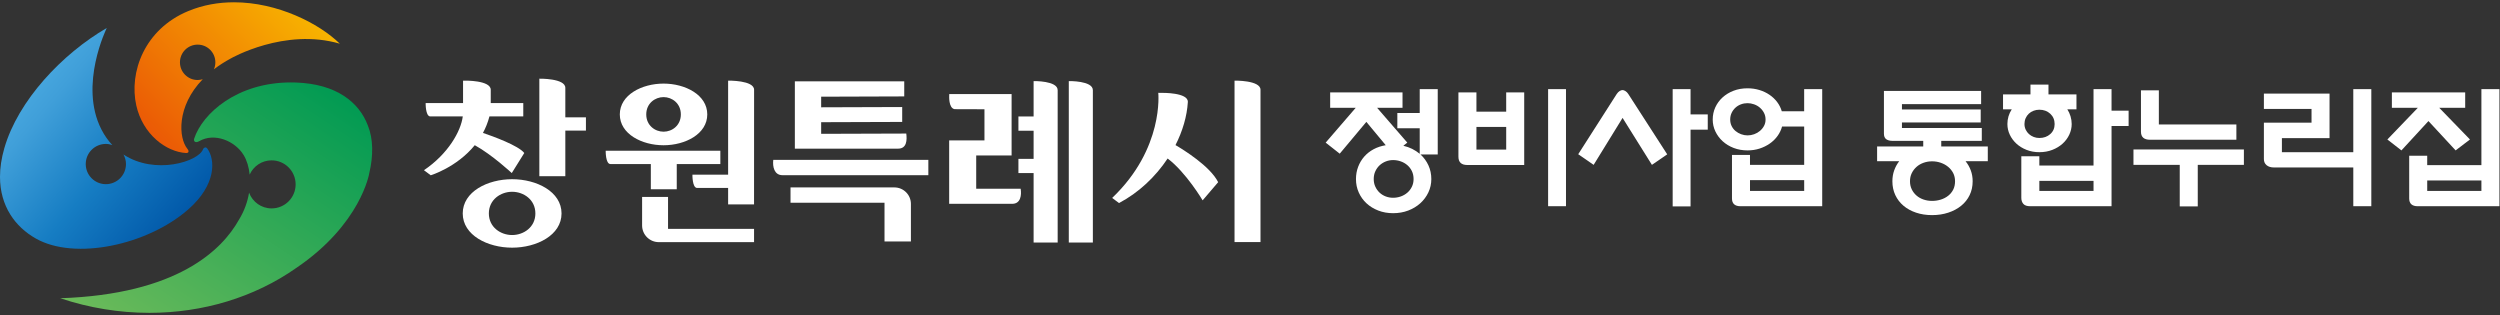
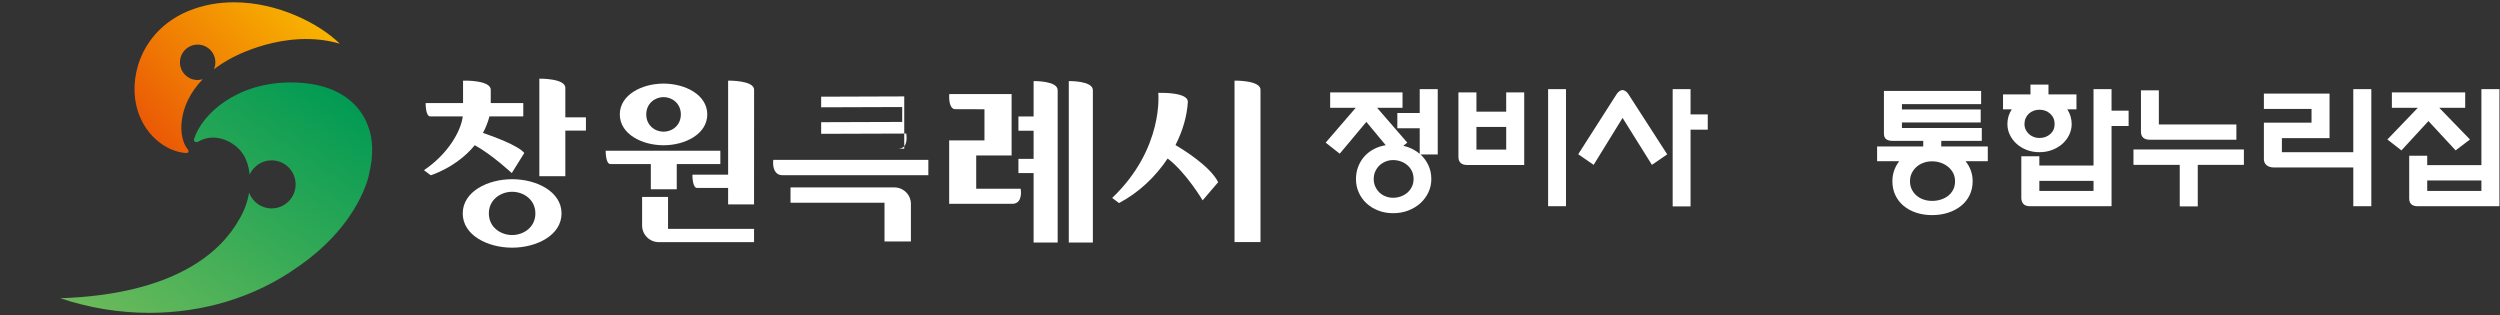
<svg xmlns="http://www.w3.org/2000/svg" xmlns:xlink="http://www.w3.org/1999/xlink" version="1.1" id="Layer_1" x="0px" y="0px" width="357px" height="45px" viewBox="0 0 357 45" enable-background="new 0 0 357 45" xml:space="preserve">
  <rect x="0" y="0" width="357" height="45" fill="#333333" stroke="none" />
  <g>
    <defs>
      <path id="SVGID_1_" d="M27.734,19.78c-0.148,0.461,0.227,0.663,0.704,0.383c2.186-1.271,5.122-0.045,6.355,1.98    c0.452,0.742,0.749,1.708,0.86,2.789c0.535-1.199,1.736-2.035,3.132-2.035c1.894,0,3.431,1.536,3.431,3.433    c0,1.893-1.537,3.43-3.431,3.43c-1.478,0-2.735-0.938-3.218-2.25c-0.212,1.296-0.68,2.635-1.457,3.889    C31.698,35.7,25.316,42.032,8.608,42.588c4.14,1.391,8.437,2.081,12.679,2.086h0.107c7.537-0.011,14.899-2.182,20.923-6.418    c9.215-6.247,10.406-13.483,10.406-13.483c0.602-2.521,0.591-4.928-0.196-6.861c-1.249-3.296-4.458-5.938-10.315-6.13    c-0.225-0.008-0.447-0.011-0.666-0.011C33.84,11.77,28.912,16.211,27.734,19.78" />
    </defs>
    <clipPath id="SVGID_2_">
      <use xlink:href="#SVGID_1_" overflow="visible" />
    </clipPath>
    <linearGradient id="SVGID_3_" gradientUnits="userSpaceOnUse" x1="-35.464" y1="77.846" x2="-35.062" y2="77.846" gradientTransform="matrix(65.976 -97.814 -97.814 -65.976 9971.273 1715.746)">
      <stop offset="0" style="stop-color:#6DBB5A" />
      <stop offset="1" style="stop-color:#009A53" />
    </linearGradient>
    <polygon clip-path="url(#SVGID_2_)" fill="url(#SVGID_3_)" points="-6.646,34.385 22.591,-8.961 68.58,22.059 39.343,65.405  " />
  </g>
  <g>
    <defs>
-       <path id="SVGID_4_" d="M0.617,21.164C0.195,22.628,0.001,23.985,0,25.235v0.021c0.003,4.173,2.156,7.139,5.139,8.818    c5.558,3.13,15.856,0.947,21.695-4.126c4.078-3.54,3.95-7.18,2.737-8.782c-0.222-0.224-0.505-0.063-0.577,0.141    c-0.621,1.76-6.836,3.728-11.36,0.761c0.22,0.406,0.356,0.864,0.356,1.358c0,1.586-1.287,2.874-2.874,2.874    c-1.588,0-2.874-1.288-2.874-2.874c0-1.587,1.286-2.874,2.874-2.874c0.324,0,0.631,0.065,0.922,0.164    c-0.584-0.625-1.114-1.363-1.563-2.243c-3.25-6.361,0.772-14.48,0.772-14.48C8.902,7.676,2.584,14.332,0.617,21.164" />
-     </defs>
+       </defs>
    <clipPath id="SVGID_5_">
      <use xlink:href="#SVGID_4_" overflow="visible" />
    </clipPath>
    <linearGradient id="SVGID_6_" gradientUnits="userSpaceOnUse" x1="-35.338" y1="77.809" x2="-34.936" y2="77.809" gradientTransform="matrix(60.741 50.968 50.968 -60.741 -1816.274 6537.543)">
      <stop offset="0" style="stop-color:#4CACE2" />
      <stop offset="0.189" style="stop-color:#409FD9" />
      <stop offset="0.57" style="stop-color:#167DC3" />
      <stop offset="1" style="stop-color:#0056A7" />
    </linearGradient>
    <polygon clip-path="url(#SVGID_5_)" fill="url(#SVGID_6_)" points="12.772,-11.228 47.266,17.716 18.14,52.426 -16.354,23.482  " />
  </g>
  <g>
    <defs>
      <path id="SVGID_7_" d="M26.878,1.582c-6.243,2.585-8.481,8.731-7.416,13.477c0.931,4.14,4.271,6.638,7.129,6.794    c0.303,0,0.486-0.21,0.161-0.608c-1.249-1.539-1.584-6.025,2.202-9.938c-0.231,0.07-0.474,0.12-0.729,0.12    c-1.396,0-2.529-1.131-2.529-2.526c0-1.396,1.133-2.529,2.529-2.529c1.396,0,2.528,1.133,2.528,2.529    c0,0.354-0.074,0.689-0.205,0.995c0.708-0.543,1.509-1.066,2.42-1.556c0,0,7.67-4.408,15.561-2.099    c-2.986-2.924-8.925-5.914-15.113-5.914C31.228,0.326,29.009,0.699,26.878,1.582" />
    </defs>
    <clipPath id="SVGID_8_">
      <use xlink:href="#SVGID_7_" overflow="visible" />
    </clipPath>
    <linearGradient id="SVGID_9_" gradientUnits="userSpaceOnUse" x1="-35.204" y1="77.784" x2="-34.802" y2="77.784" gradientTransform="matrix(-53.668 51.826 51.826 53.668 -5876.667 -2349.042)">
      <stop offset="0" style="stop-color:#F8B500" />
      <stop offset="1" style="stop-color:#EA5506" />
    </linearGradient>
    <polygon clip-path="url(#SVGID_8_)" fill="url(#SVGID_9_)" points="59.284,11.465 32.937,36.909 7.64,10.714 33.987,-14.73  " />
  </g>
  <path fill="#FFFFFF" d="M80.729,16.754v-4.208c0-1.382-3.711-1.309-3.711-1.309V25.16h3.711v-6.509h2.942v-1.897H80.729z" />
  <path fill="#FFFFFF" d="M73.132,25.59c-3.496,0-7.054,1.773-7.054,4.89c0,3.113,3.558,4.887,7.054,4.887  c3.495,0,7.056-1.773,7.056-4.887C80.188,27.363,76.627,25.59,73.132,25.59 M73.132,33.563c-1.644,0-3.324-1.118-3.324-3.084  c0-1.967,1.681-3.093,3.324-3.093s3.32,1.126,3.32,3.093C76.452,32.445,74.775,33.563,73.132,33.563" />
  <path fill="#FFFFFF" d="M67.797,20.734c2.494,1.376,5.283,3.979,5.283,3.979l1.788-2.865c-0.847-1.076-4.512-2.396-5.901-2.868  c0.382-0.709,0.698-1.49,0.926-2.355h4.831V14.72h-4.646v-1.897c0-1.381-3.709-1.308-3.709-1.308h-0.245v3.205h-5.341  c0,0-0.034,1.804,0.617,1.905h4.684c-0.266,2.112-2.088,5.345-5.544,7.681l0.969,0.724C61.509,25.029,65.211,23.912,67.797,20.734" />
  <path fill="#FFFFFF" d="M94.758,20.742c3.087,0,6.241-1.602,6.241-4.404c0-2.801-3.154-4.401-6.241-4.401  c-3.092,0-6.249,1.601-6.249,4.401C88.509,19.141,91.666,20.742,94.758,20.742 M94.758,13.866c1.222,0,2.467,0.902,2.467,2.472  c0,1.571-1.245,2.468-2.467,2.468c-1.224,0-2.473-0.896-2.473-2.468C92.285,14.769,93.534,13.866,94.758,13.866" />
  <path fill="#FFFFFF" d="M92.939,27.024h3.701v-3.598h6.226v-1.897H86.493c0,0-0.032,1.897,0.678,1.897h5.769V27.024z" />
  <path fill="#FFFFFF" d="M95.396,28.125h-3.704v4.066c0,1.316,1.065,2.387,2.388,2.387h13.599V32.68H95.396V28.125z" />
  <path fill="#FFFFFF" d="M99.551,26.841h4.424v2.343h3.702l0.007-16.363c0-1.379-3.709-1.306-3.709-1.306v13.424h-5.097  C98.878,24.938,98.841,26.841,99.551,26.841" />
  <path fill="#FFFFFF" d="M165.401,13.256c0,0,0.849,7.929-6.583,15.01l0.977,0.729c2.792-1.464,5.206-3.744,6.944-6.362  c2.639,1.993,4.997,5.977,4.997,5.977l2.216-2.593c-1.126-2.277-4.991-4.654-6.092-5.298c1.013-1.99,1.64-4.1,1.764-6.149  c0.077-1.382-3.711-1.308-3.711-1.308" />
  <path fill="#FFFFFF" d="M176.291,11.515v23.055H180V12.822C180,11.441,176.291,11.515,176.291,11.515" />
  <path fill="#FFFFFF" d="M132.568,25.016h-20.833c-1.165,0-1.428-1.195-1.312-2.186h22.145V25.016z" />
  <path fill="#FFFFFF" d="M112.888,26.764h14.833c1.302,0,2.358,1.056,2.358,2.358v5.363h-3.77v-5.537h-13.422V26.764z" />
-   <path fill="#FFFFFF" d="M129.126,11.612v2.156l-11.864,0.04v1.515l11.572-0.039v2.127l-11.572,0.039v1.661l12.155-0.04  c0.116,0.903,0.088,2.156-1.165,2.156h-14.746v-9.615H129.126z" />
+   <path fill="#FFFFFF" d="M129.126,11.612v2.156l-11.864,0.04v1.515l11.572-0.039v2.127l-11.572,0.039v1.661l12.155-0.04  c0.116,0.903,0.088,2.156-1.165,2.156h-14.746H129.126z" />
  <path fill="#FFFFFF" d="M152.624,11.581v8.512v14.543h3.437V12.873C156.061,11.507,152.624,11.581,152.624,11.581" />
  <path fill="#FFFFFF" d="M147.599,11.581v5.055h-2.168v2.03h2.168v4.023h-2.168v2.03h2.168v9.916h3.436V20.093v-2.03v-5.189  C151.034,11.507,147.599,11.581,147.599,11.581" />
  <path fill="#FFFFFF" d="M139.402,26.948v-4.745h5.055v-8.772h-8.916l0.012,0.034c-0.018,0.249-0.111,1.95,0.751,2.123l4.277,0.014  v4.443h-5.04v9.06h9.003c1.207,0,1.352-1.235,1.207-2.156H139.402z" />
  <rect y="0.326" fill="none" width="180" height="44.348" />
  <g>
    <path fill="#FFFFFF" d="M195.115,17.404l-3.801,4.542l-2.008-1.579l4.288-4.97h-3.646v-2.203h10.332v2.203h-3.627l4.309,4.97   l-0.565,0.449c0.454,0.104,0.877,0.253,1.267,0.448c0.391,0.195,0.748,0.429,1.072,0.702V18.32h-3.196v-2.183h3.196v-3.411h2.573   v9.336h-2.456c0.48,0.442,0.857,0.961,1.131,1.559c0.272,0.598,0.409,1.248,0.409,1.949c0,0.676-0.14,1.31-0.419,1.9   c-0.279,0.592-0.663,1.108-1.15,1.551c-0.487,0.441-1.063,0.789-1.725,1.042c-0.663,0.253-1.385,0.38-2.164,0.38   c-0.768,0-1.475-0.127-2.125-0.38c-0.649-0.253-1.208-0.598-1.676-1.032c-0.468-0.436-0.836-0.949-1.102-1.541   c-0.267-0.591-0.399-1.23-0.399-1.92c0-0.623,0.104-1.208,0.312-1.754c0.208-0.546,0.498-1.029,0.867-1.452   c0.371-0.422,0.816-0.773,1.336-1.053c0.52-0.279,1.098-0.471,1.734-0.575L195.115,17.404z M198.935,28.241   c0.377,0,0.74-0.062,1.092-0.185c0.351-0.124,0.662-0.303,0.936-0.537c0.273-0.233,0.49-0.516,0.652-0.848   c0.162-0.331,0.244-0.698,0.244-1.102c0-0.428-0.082-0.809-0.244-1.14s-0.379-0.614-0.652-0.849   c-0.273-0.233-0.585-0.412-0.936-0.535c-0.352-0.123-0.715-0.186-1.092-0.186c-0.363,0-0.711,0.065-1.043,0.195   c-0.331,0.13-0.623,0.312-0.877,0.545c-0.254,0.234-0.458,0.518-0.613,0.849c-0.156,0.331-0.234,0.705-0.234,1.12   c0,0.403,0.078,0.771,0.234,1.102c0.155,0.332,0.359,0.614,0.613,0.848c0.254,0.234,0.546,0.413,0.877,0.537   C198.224,28.18,198.572,28.241,198.935,28.241z" />
    <path fill="#FFFFFF" d="M215.085,13.193h2.572v10.369h-8.127c-0.846,0-1.268-0.396-1.268-1.188v-9.181h2.572v2.749h4.25V13.193z    M215.085,18.125h-4.25v3.235h4.25V18.125z M221.07,12.726h2.553v16.724h-2.553V12.726z" />
    <path fill="#FFFFFF" d="M227.572,23.543l-2.203-1.52l5.496-8.596c0.131-0.195,0.27-0.338,0.42-0.429   c0.148-0.091,0.289-0.137,0.419-0.137c0.116,0,0.253,0.049,0.409,0.146c0.156,0.097,0.293,0.237,0.409,0.419l5.556,8.615   l-2.184,1.5l-4.19-6.705L227.572,23.543z M241.411,16.332h2.456v2.183h-2.456v10.954h-2.554V12.726h2.554V16.332z" />
-     <path fill="#FFFFFF" d="M257.638,12.726h2.574v16.724h-11.656c-0.819,0-1.229-0.37-1.229-1.11v-6.218h2.572v1.422h7.738v-5.477   h-3.157c-0.13,0.481-0.345,0.929-0.644,1.345c-0.299,0.416-0.666,0.777-1.101,1.082c-0.436,0.305-0.923,0.546-1.462,0.721   s-1.115,0.263-1.725,0.263c-0.715,0-1.375-0.117-1.979-0.351c-0.605-0.234-1.128-0.552-1.57-0.955   c-0.441-0.402-0.789-0.871-1.042-1.403s-0.38-1.098-0.38-1.696c0-0.624,0.123-1.205,0.37-1.745c0.247-0.539,0.591-1.01,1.032-1.413   c0.442-0.403,0.965-0.721,1.57-0.955c0.604-0.234,1.27-0.351,1.998-0.351c0.597,0,1.162,0.082,1.695,0.244   c0.533,0.163,1.014,0.39,1.442,0.682c0.429,0.292,0.792,0.637,1.091,1.033c0.299,0.396,0.52,0.835,0.664,1.316h3.195V12.726z    M249.55,19.333c0.324,0,0.639-0.055,0.945-0.166c0.305-0.11,0.578-0.266,0.818-0.468c0.24-0.201,0.436-0.438,0.584-0.711   c0.15-0.273,0.225-0.578,0.225-0.916c0-0.351-0.074-0.669-0.225-0.955c-0.148-0.286-0.344-0.533-0.584-0.741   c-0.24-0.208-0.517-0.367-0.828-0.478c-0.313-0.11-0.625-0.166-0.936-0.166c-0.326,0-0.638,0.055-0.936,0.166   c-0.3,0.11-0.563,0.27-0.79,0.478c-0.228,0.208-0.409,0.455-0.546,0.741c-0.137,0.286-0.205,0.604-0.205,0.955   c0,0.338,0.068,0.646,0.205,0.926c0.137,0.28,0.322,0.517,0.556,0.711s0.5,0.348,0.799,0.458   C248.932,19.278,249.238,19.333,249.55,19.333z M257.638,25.727H249.9v1.54h7.738V25.727z" />
    <path fill="#FFFFFF" d="M283.858,23.018h-3.177c0.324,0.402,0.574,0.845,0.75,1.325c0.176,0.481,0.264,0.994,0.264,1.54   c0,0.728-0.144,1.387-0.43,1.979c-0.285,0.591-0.688,1.098-1.208,1.52c-0.521,0.423-1.134,0.751-1.842,0.984   c-0.708,0.234-1.479,0.352-2.31,0.352c-0.832,0-1.596-0.117-2.291-0.352c-0.695-0.233-1.293-0.562-1.793-0.984   c-0.5-0.422-0.891-0.929-1.17-1.52c-0.279-0.592-0.419-1.251-0.419-1.979c0-0.546,0.085-1.059,0.253-1.54   c0.17-0.48,0.41-0.923,0.722-1.325h-3.157v-2.105h6.588v-0.799h-4.405c-0.364,0-0.656-0.078-0.877-0.234   c-0.222-0.156-0.331-0.422-0.331-0.799v-6.101h13.878v1.891h-11.306v0.76h11.247v1.852h-11.247v0.799H283v1.832h-5.789v0.799h6.646   V23.018z M275.906,28.689c0.428,0,0.841-0.063,1.237-0.186c0.396-0.123,0.747-0.305,1.053-0.545s0.546-0.533,0.722-0.877   c0.175-0.345,0.263-0.744,0.263-1.199c0-0.43-0.088-0.815-0.263-1.16c-0.176-0.344-0.416-0.643-0.722-0.896   s-0.657-0.448-1.053-0.584c-0.396-0.137-0.81-0.205-1.237-0.205c-0.43,0-0.836,0.068-1.219,0.205   c-0.383,0.136-0.719,0.33-1.004,0.584c-0.286,0.254-0.514,0.553-0.682,0.896c-0.17,0.345-0.254,0.73-0.254,1.16   c0,0.429,0.084,0.815,0.254,1.16c0.168,0.344,0.396,0.64,0.682,0.887c0.285,0.246,0.621,0.436,1.004,0.564   C275.07,28.625,275.476,28.689,275.906,28.689z" />
    <path fill="#FFFFFF" d="M286.033,15.61v-2.125h3.918v-1.404h2.572v1.404h3.996v2.125h-1.306c0.194,0.299,0.348,0.63,0.458,0.994   s0.166,0.734,0.166,1.111c0,0.52-0.114,1.023-0.342,1.511c-0.227,0.487-0.545,0.916-0.955,1.287   c-0.409,0.37-0.896,0.666-1.461,0.887c-0.566,0.221-1.187,0.332-1.862,0.332c-0.663,0-1.273-0.11-1.832-0.332   c-0.56-0.221-1.04-0.517-1.442-0.887c-0.402-0.371-0.719-0.796-0.945-1.277c-0.228-0.48-0.342-0.987-0.342-1.521   c0-0.767,0.208-1.468,0.625-2.105H286.033z M301.529,15.805h2.437v2.183h-2.437v11.461h-11.617c-0.455,0-0.779-0.109-0.975-0.331   s-0.293-0.513-0.293-0.877v-5.926h2.573v1.325h7.738V12.726h2.573V15.805z M291.217,19.704c0.624,0,1.144-0.185,1.56-0.556   c0.416-0.37,0.623-0.848,0.623-1.433c0-0.598-0.207-1.088-0.623-1.472c-0.416-0.383-0.936-0.575-1.56-0.575   c-0.286,0-0.559,0.049-0.818,0.146c-0.261,0.098-0.487,0.237-0.683,0.419c-0.195,0.182-0.348,0.4-0.458,0.653   s-0.165,0.529-0.165,0.828c0,0.286,0.059,0.553,0.175,0.799c0.117,0.247,0.272,0.458,0.468,0.633   c0.195,0.176,0.42,0.312,0.673,0.41C290.662,19.655,290.931,19.704,291.217,19.704z M298.956,25.824h-7.738v1.442h7.738V25.824z" />
    <path fill="#FFFFFF" d="M304.658,21.341h15.77v2.202h-6.588v5.926h-2.573v-5.926h-6.608V21.341z M307.037,19.957   c-0.871,0-1.307-0.383-1.307-1.15v-5.906h2.554v4.873h11.071v2.183H307.037z" />
    <path fill="#FFFFFF" d="M336.051,12.726h2.573v16.724h-2.573v-5.535h-11.325c-0.441,0-0.793-0.107-1.053-0.322   c-0.26-0.214-0.389-0.51-0.389-0.887v-5.185h6.803v-1.969h-6.803v-2.183h9.375v6.354h-6.803v2.008h10.194V12.726z" />
    <path fill="#FFFFFF" d="M346.783,17.287l-3.859,4.191l-2.008-1.56l4.348-4.522h-3.704v-2.203h10.468v2.203h-3.704l4.386,4.522   l-2.047,1.56L346.783,17.287z M354.345,12.726h2.574v16.724h-11.656c-0.819,0-1.229-0.37-1.229-1.11v-6.101h2.572v1.344h7.738   V12.726z M354.345,25.766h-7.738v1.501h7.738V25.766z" />
  </g>
</svg>